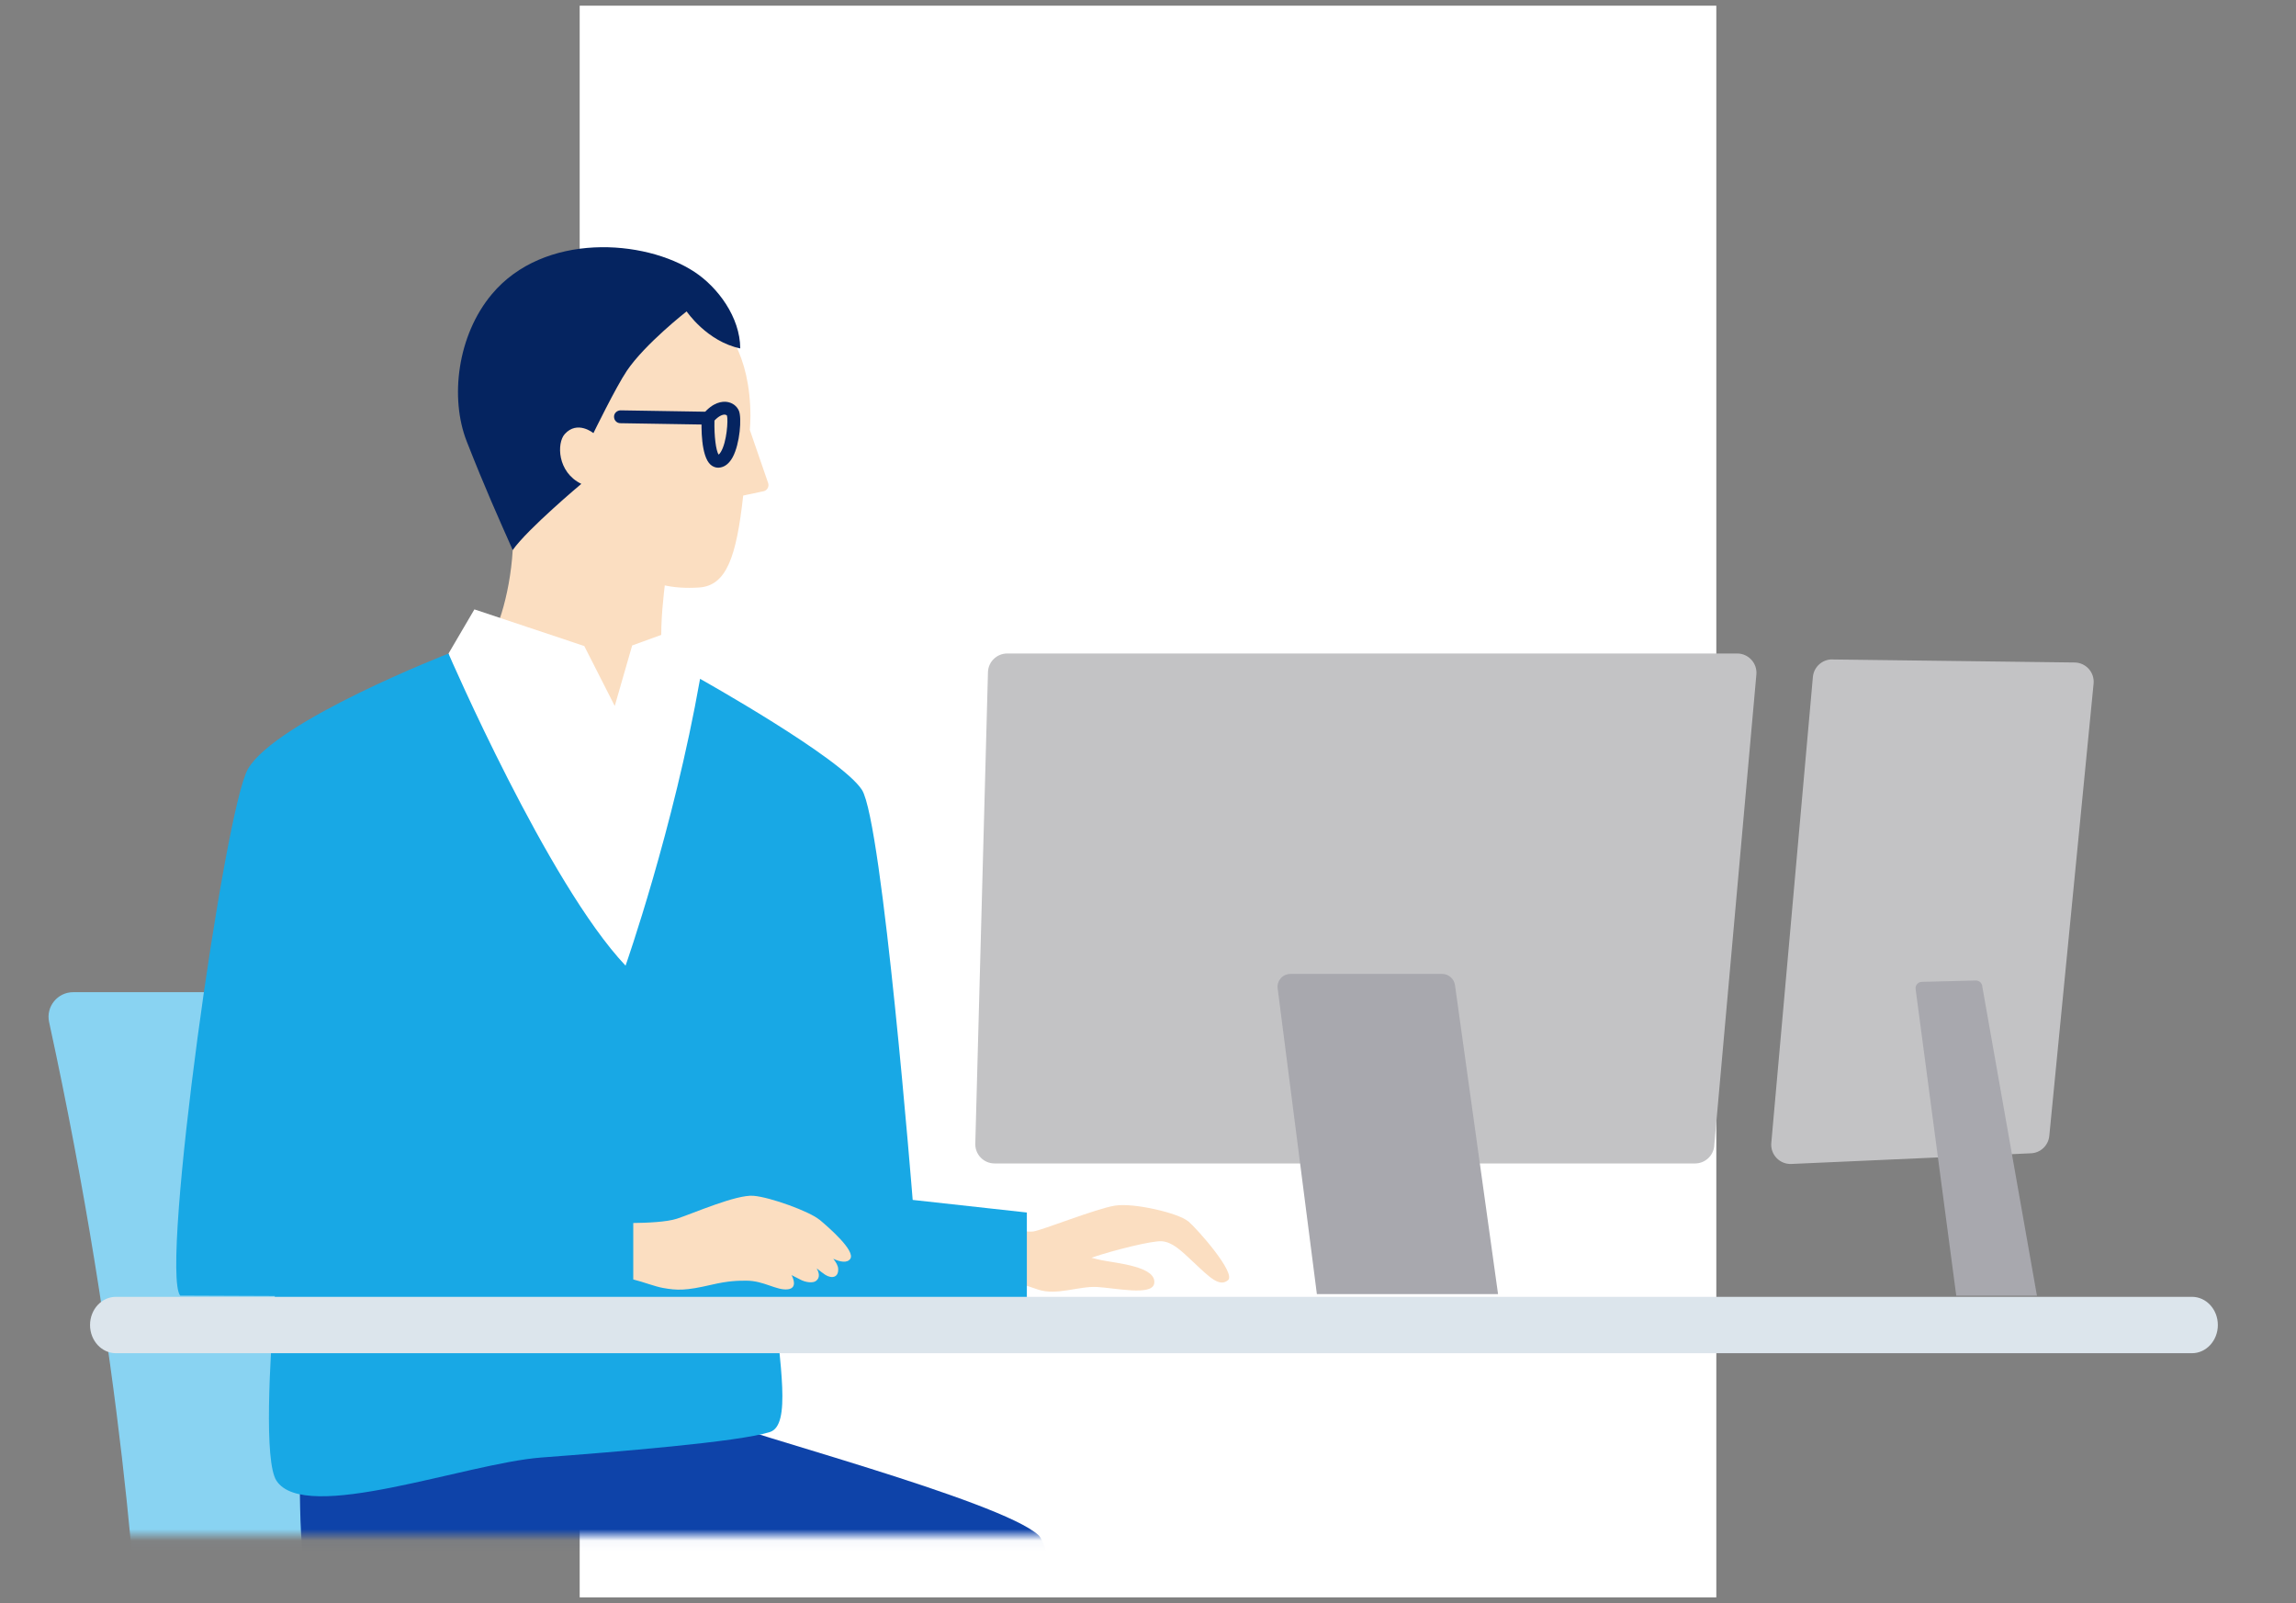
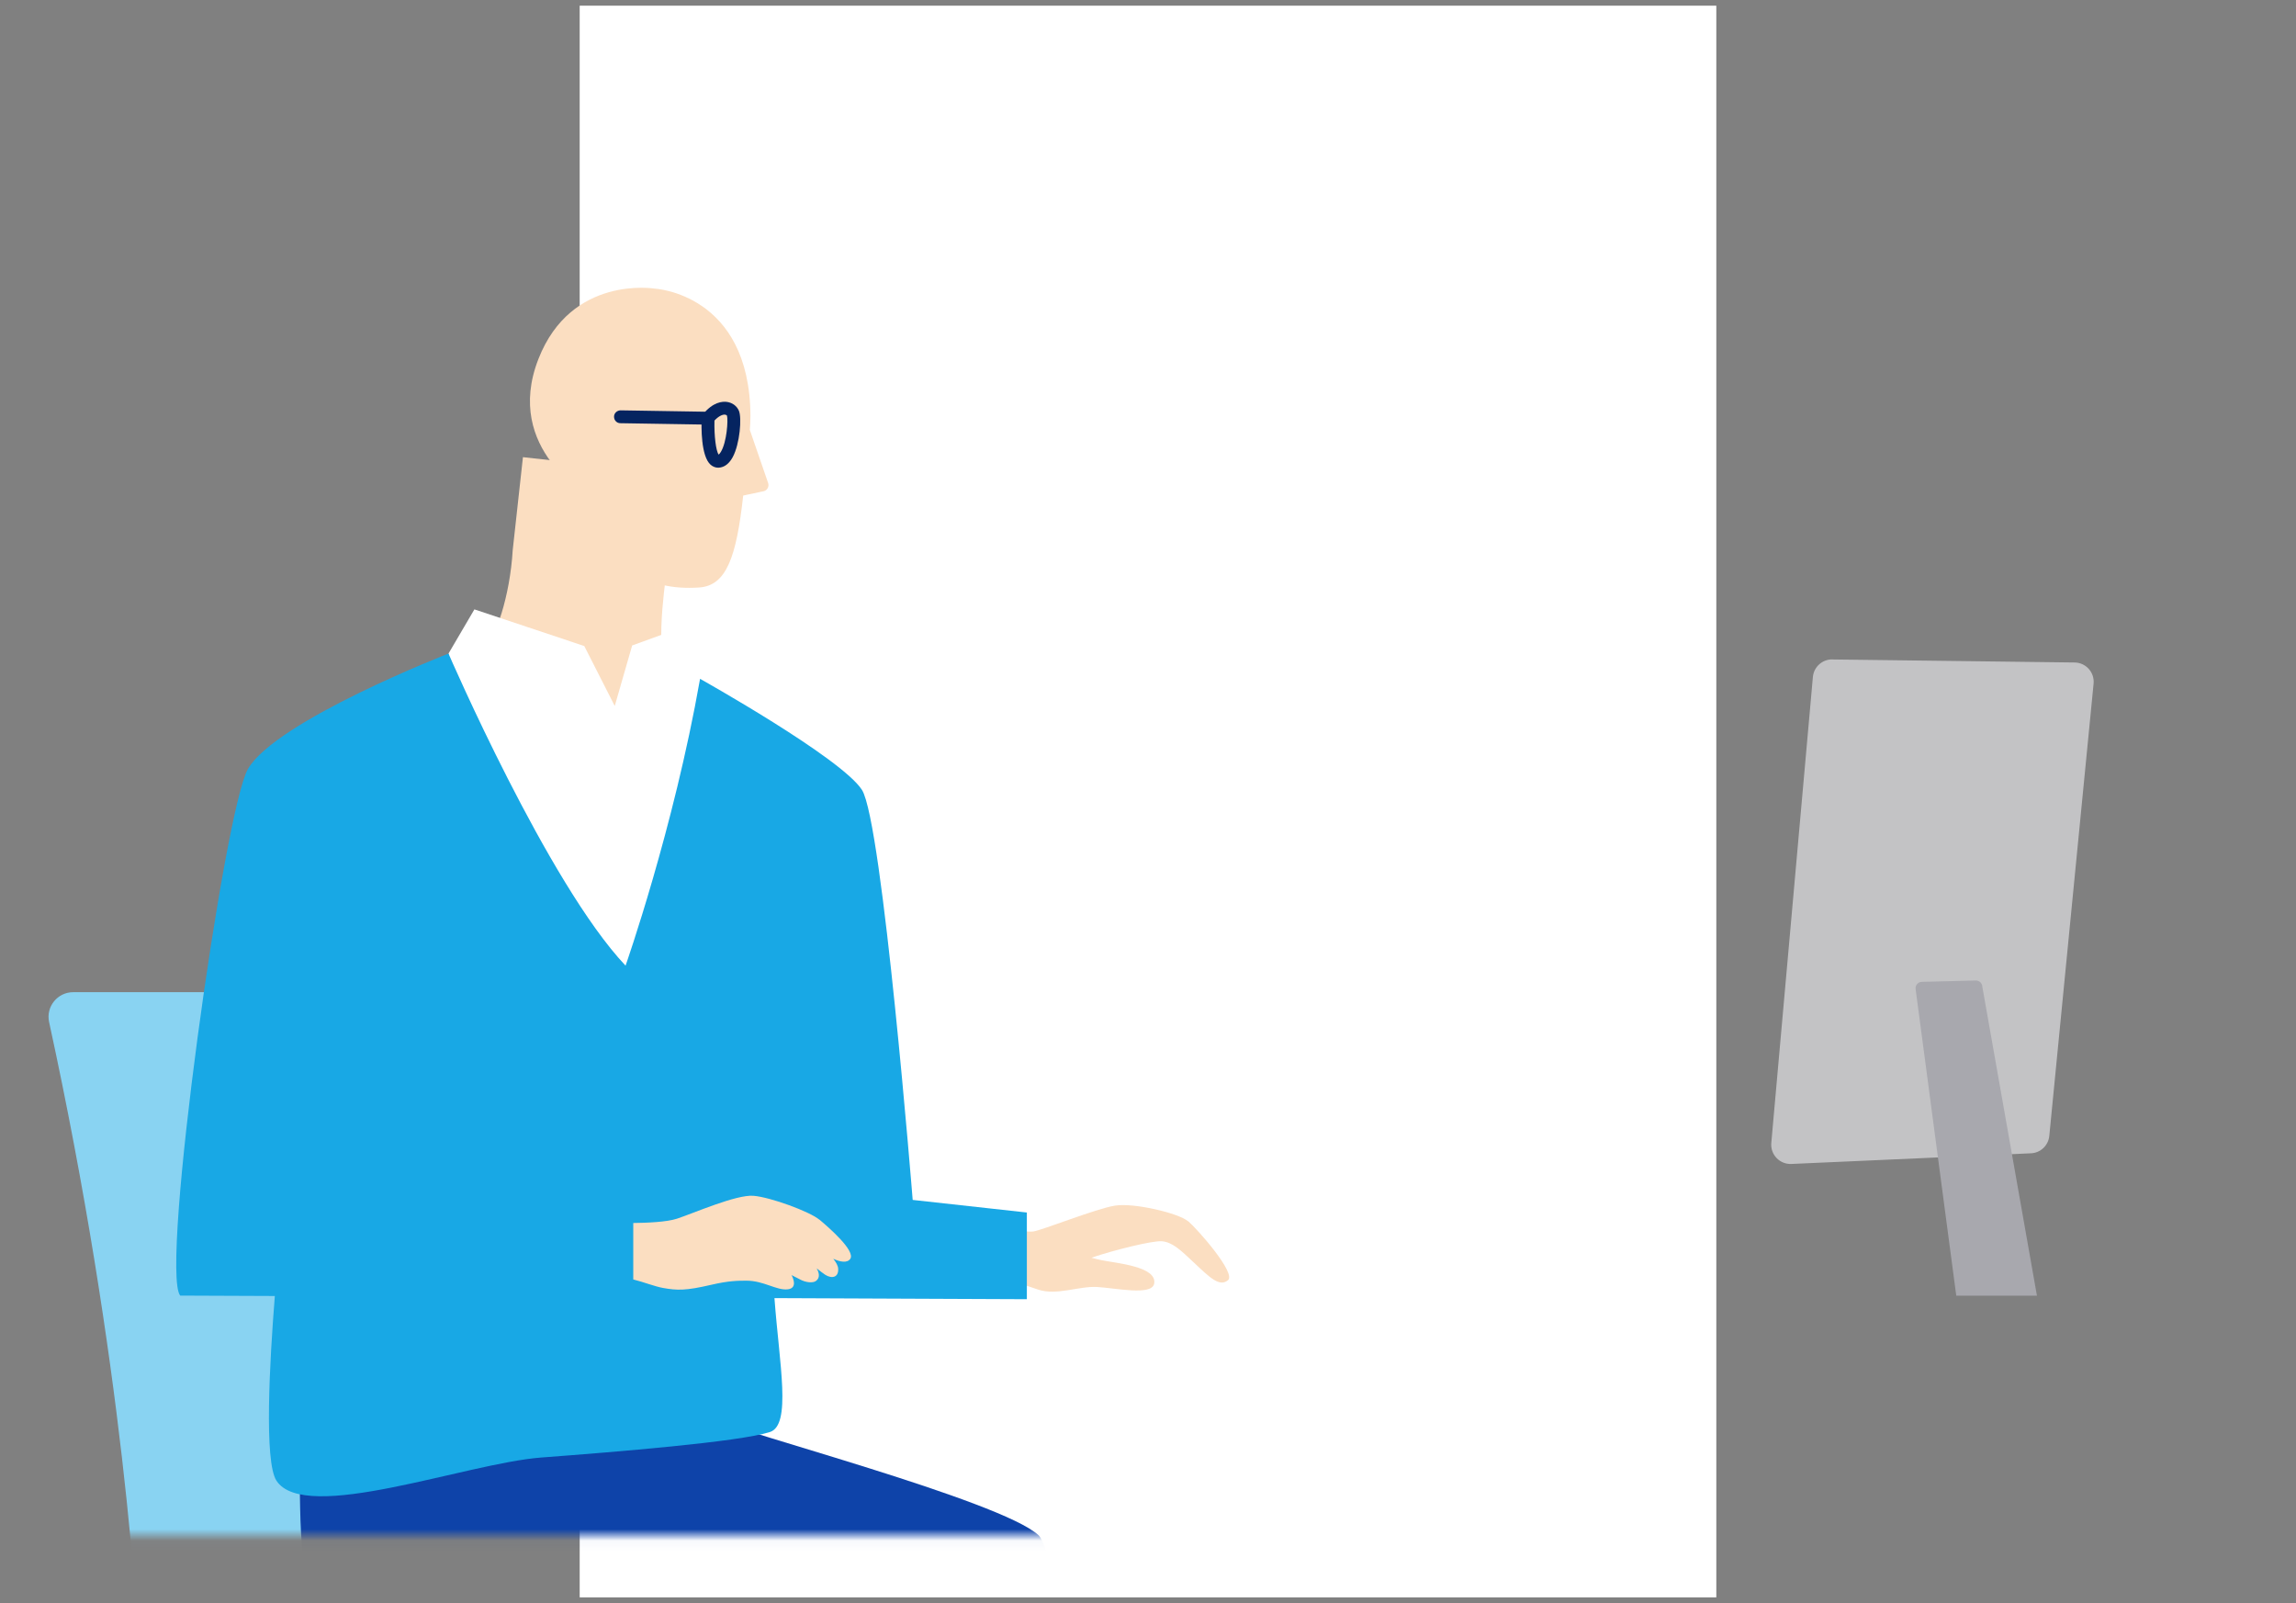
<svg xmlns="http://www.w3.org/2000/svg" width="202" height="141" viewBox="0 0 202 141" fill="none">
  <rect x="0" y="0" width="202" height="141" fill="#808080" stroke="none" />
  <g id="4">
    <rect id="Rectangle 306" x="51" y="0.5" width="100" height="140" fill="white" />
    <mask id="mask0_82_3051" style="mask-type:alpha" maskUnits="userSpaceOnUse" x="0" y="4" width="202" height="132">
      <rect id="Rectangle 170" y="4.968" width="202" height="130.065" fill="#D9D9D9" />
    </mask>
    <g mask="url(#mask0_82_3051)">
      <g id="Group 230">
        <g id="Group 227">
          <g id="Group">
            <path id="Vector" d="M12.471 149.643C12.188 142.267 10.831 119.812 4.32 89.895C4.026 88.549 5.056 87.271 6.436 87.271H45.357C46.669 87.271 47.795 88.21 48.021 89.505C49.345 96.972 53.627 122.176 56.24 149.881C56.358 151.148 55.357 152.245 54.085 152.245H15.175C13.721 152.245 12.522 151.097 12.471 149.643Z" fill="#89D3F2" />
          </g>
          <g id="Group_2">
            <path id="Vector_2" d="M104.516 107.414C103.696 106.712 99.782 105.774 98.091 106.045C96.4 106.317 91.716 108.2 90.902 108.319C90.093 108.438 85.245 107.623 85.245 107.623L84.674 112.256L87.587 112.148C87.587 112.148 89.691 112.884 91.326 113.427C92.961 113.975 94.901 113.115 96.507 113.2C98.114 113.285 101.332 113.998 101.541 112.912C101.83 111.396 98.238 111.113 96.88 110.836C96.609 110.779 96.315 110.706 96.021 110.627C97.933 109.971 101.428 109.099 102.237 109.179C103.165 109.269 103.877 109.959 105.065 111.079C106.423 112.357 107.288 113.223 108.035 112.606C108.781 111.995 105.348 108.104 104.528 107.408L104.516 107.414Z" fill="#FBDEC1" />
-             <path id="Vector_3" d="M91.354 135.022C88.062 131.979 64.532 125.819 63.661 125.062C63.163 124.626 61.331 114.908 60.533 112.029H26.618C26.618 112.029 26.307 126.651 26.386 131.566C26.482 137.11 26.606 145.713 33.954 145.713H55.222C56.958 155.583 63.718 201.518 63.718 201.518C63.718 201.518 72.015 203.232 78.373 200.494C78.373 200.494 75.551 162.733 72.96 146.041H77.949C79.007 150.419 86.496 200.03 86.496 200.03C95.003 201.541 100.195 198.871 100.195 198.871C100.195 198.871 94.301 137.743 91.36 135.022H91.354Z" fill="#0E43A9" />
+             <path id="Vector_3" d="M91.354 135.022C88.062 131.979 64.532 125.819 63.661 125.062C63.163 124.626 61.331 114.908 60.533 112.029H26.618C26.618 112.029 26.307 126.651 26.386 131.566C26.482 137.11 26.606 145.713 33.954 145.713H55.222C56.958 155.583 63.718 201.518 63.718 201.518C63.718 201.518 72.015 203.232 78.373 200.494C78.373 200.494 75.551 162.733 72.96 146.041H77.949C79.007 150.419 86.496 200.03 86.496 200.03C95.003 201.541 100.195 198.871 100.195 198.871C100.195 198.871 94.301 137.743 91.36 135.022H91.354" fill="#0E43A9" />
            <path id="Vector_4" d="M42.529 57.112C43.598 56.201 44.865 52.457 45.109 48.379L46.008 40.211L59.56 41.704L58.656 49.996C58.441 52.185 57.462 57.926 59.131 60.704L51.545 66.496L42.535 57.112H42.529Z" fill="#FBDEC1" />
            <path id="Vector_5" d="M51.947 43.718C53.547 50.059 56.896 51.97 61.495 51.676C63.921 51.524 64.792 48.967 65.386 43.588L67.174 43.209C67.496 43.141 67.688 42.801 67.581 42.49L65.969 37.813C65.991 37.417 66.025 37.015 66.025 36.591C65.969 25.804 57.597 25.386 57.597 25.386C57.597 25.386 50.267 24.164 47.371 31.574C44.243 39.566 51.947 43.712 51.947 43.712V43.718Z" fill="#FBDEC1" />
            <g id="Group_3">
              <path id="Vector_6" d="M62.298 37.349H62.287L54.577 37.224C54.266 37.224 54.017 36.964 54.023 36.648C54.023 36.336 54.289 36.099 54.6 36.093L62.309 36.218C62.62 36.218 62.869 36.478 62.864 36.794C62.864 37.106 62.609 37.349 62.298 37.349Z" fill="#052460" />
              <path id="Vector_7" d="M63.192 41.138C62.948 41.138 62.717 41.048 62.519 40.878C61.659 40.12 61.698 37.53 61.732 36.755C61.732 36.63 61.783 36.511 61.862 36.421C62.739 35.358 63.554 35.295 63.961 35.352C64.436 35.42 64.826 35.708 65.007 36.127C65.273 36.743 65.098 39.04 64.459 40.216C64.17 40.742 63.803 41.048 63.361 41.121C63.305 41.133 63.248 41.138 63.192 41.138ZM62.858 37.004C62.824 38.327 62.988 39.656 63.226 39.984C63.271 39.95 63.344 39.883 63.418 39.752C63.95 38.882 64.068 36.941 63.961 36.568C63.938 36.517 63.876 36.483 63.797 36.472C63.593 36.444 63.248 36.574 62.852 36.998L62.858 37.004Z" fill="#052460" />
            </g>
            <path id="Vector_8" d="M61.597 59.708L60.115 55.138L55.618 56.773L54.085 62.095L51.404 56.824L41.737 53.6L39.458 57.486L43.508 85.45L57.518 93.392L63.424 83.301L61.597 59.708Z" fill="white" />
            <path id="Vector_9" d="M90.348 106.65L80.297 105.542C80.297 105.542 77.638 72.294 75.834 69.477C74.029 66.666 61.591 59.708 61.591 59.708C59.255 72.95 55.036 84.936 55.036 84.936C48.203 77.718 39.458 57.485 39.458 57.485C39.458 57.485 24.294 63.379 21.816 67.633C19.729 71.225 14.05 111.73 15.854 113.958L24.18 113.992C23.722 119.756 23.224 128.557 24.322 130.237C26.822 134.072 41.014 128.704 47.614 128.201C54.215 127.703 64.991 126.832 67.728 125.961C69.657 125.35 68.566 119.988 68.136 114.179L90.342 114.275V106.656L90.348 106.65Z" fill="#18A8E5" />
            <path id="Vector_10" d="M72.084 107.278C71.252 106.576 67.802 105.304 66.291 105.179C64.781 105.055 61.008 106.718 59.56 107.193C58.661 107.487 56.919 107.561 55.714 107.572V112.538C56.619 112.759 57.598 113.155 58.333 113.285C59.566 113.505 60.313 113.534 62.575 113.008C64.12 112.646 64.945 112.646 65.675 112.646C67.208 112.646 68.334 113.528 69.318 113.404C70.16 113.296 69.793 112.442 69.64 112.154C69.945 112.301 70.194 112.436 70.336 112.51C70.901 112.832 71.518 112.855 71.772 112.68C72.197 112.385 72.044 111.905 71.852 111.565C72.174 111.814 72.446 112.029 72.61 112.131C73.181 112.487 73.797 112.374 73.741 111.577C73.724 111.322 73.554 111.022 73.311 110.717C73.899 110.994 74.533 111.118 74.804 110.728C75.291 110.032 72.926 107.974 72.089 107.272L72.084 107.278Z" fill="#FBDEC1" />
-             <path id="Vector_11" d="M52.207 38.096C52.207 38.096 50.804 36.936 49.684 38.181C48.977 38.967 49.017 41.529 51.144 42.559C51.144 42.559 46.444 46.495 45.109 48.379C43.836 45.511 42.688 42.966 41.064 38.831C39.56 35.002 40.239 29.492 43.276 25.872C47.841 20.42 56.715 21.019 61.116 23.927C63.152 25.273 65.115 27.897 65.126 30.646C62.185 30.03 60.409 27.388 60.409 27.388C60.409 27.388 56.749 30.245 55.148 32.615C54.181 34.051 52.207 38.101 52.207 38.101V38.096Z" fill="#052460" />
          </g>
          <g id="Group_4">
            <path id="Vector_12" d="M161.204 58.005L182.523 58.271C183.519 58.283 184.288 59.142 184.192 60.132L180.295 99.913C180.21 100.756 179.525 101.406 178.682 101.44L157.601 102.379C156.578 102.425 155.746 101.553 155.837 100.535L159.496 59.544C159.575 58.662 160.322 57.989 161.21 58L161.204 58.005Z" fill="#C3C3C5" />
            <path id="Vector_13" d="M174.389 86.706L179.208 113.963H172.11L168.535 87C168.49 86.666 168.744 86.366 169.084 86.361L173.824 86.242C174.101 86.236 174.344 86.434 174.395 86.711L174.389 86.706Z" fill="#A8A8AE" />
          </g>
          <g id="Group_5">
-             <path id="Vector_14" d="M150.814 100.79L154.524 59.329C154.615 58.334 153.828 57.479 152.833 57.479H88.617C87.695 57.479 86.942 58.209 86.92 59.131L85.806 100.592C85.777 101.548 86.546 102.334 87.502 102.334H149.128C150.005 102.334 150.74 101.661 150.819 100.79H150.814Z" fill="#C3C3C5" />
-             <path id="Vector_15" d="M128.007 86.638L131.797 113.828H115.858L112.407 86.937C112.322 86.259 112.849 85.665 113.527 85.665H126.882C127.447 85.665 127.923 86.083 128.002 86.638H128.007Z" fill="#A8A8AE" />
-           </g>
-           <path id="Vector_16" d="M192.848 119.025H10.198C8.942 119.025 7.922 117.918 7.922 116.545C7.922 115.178 8.942 114.066 10.198 114.066H192.848C194.104 114.066 195.124 115.173 195.124 116.545C195.124 117.913 194.104 119.025 192.848 119.025Z" fill="#DCE5EC" />
+             </g>
        </g>
      </g>
    </g>
  </g>
</svg>